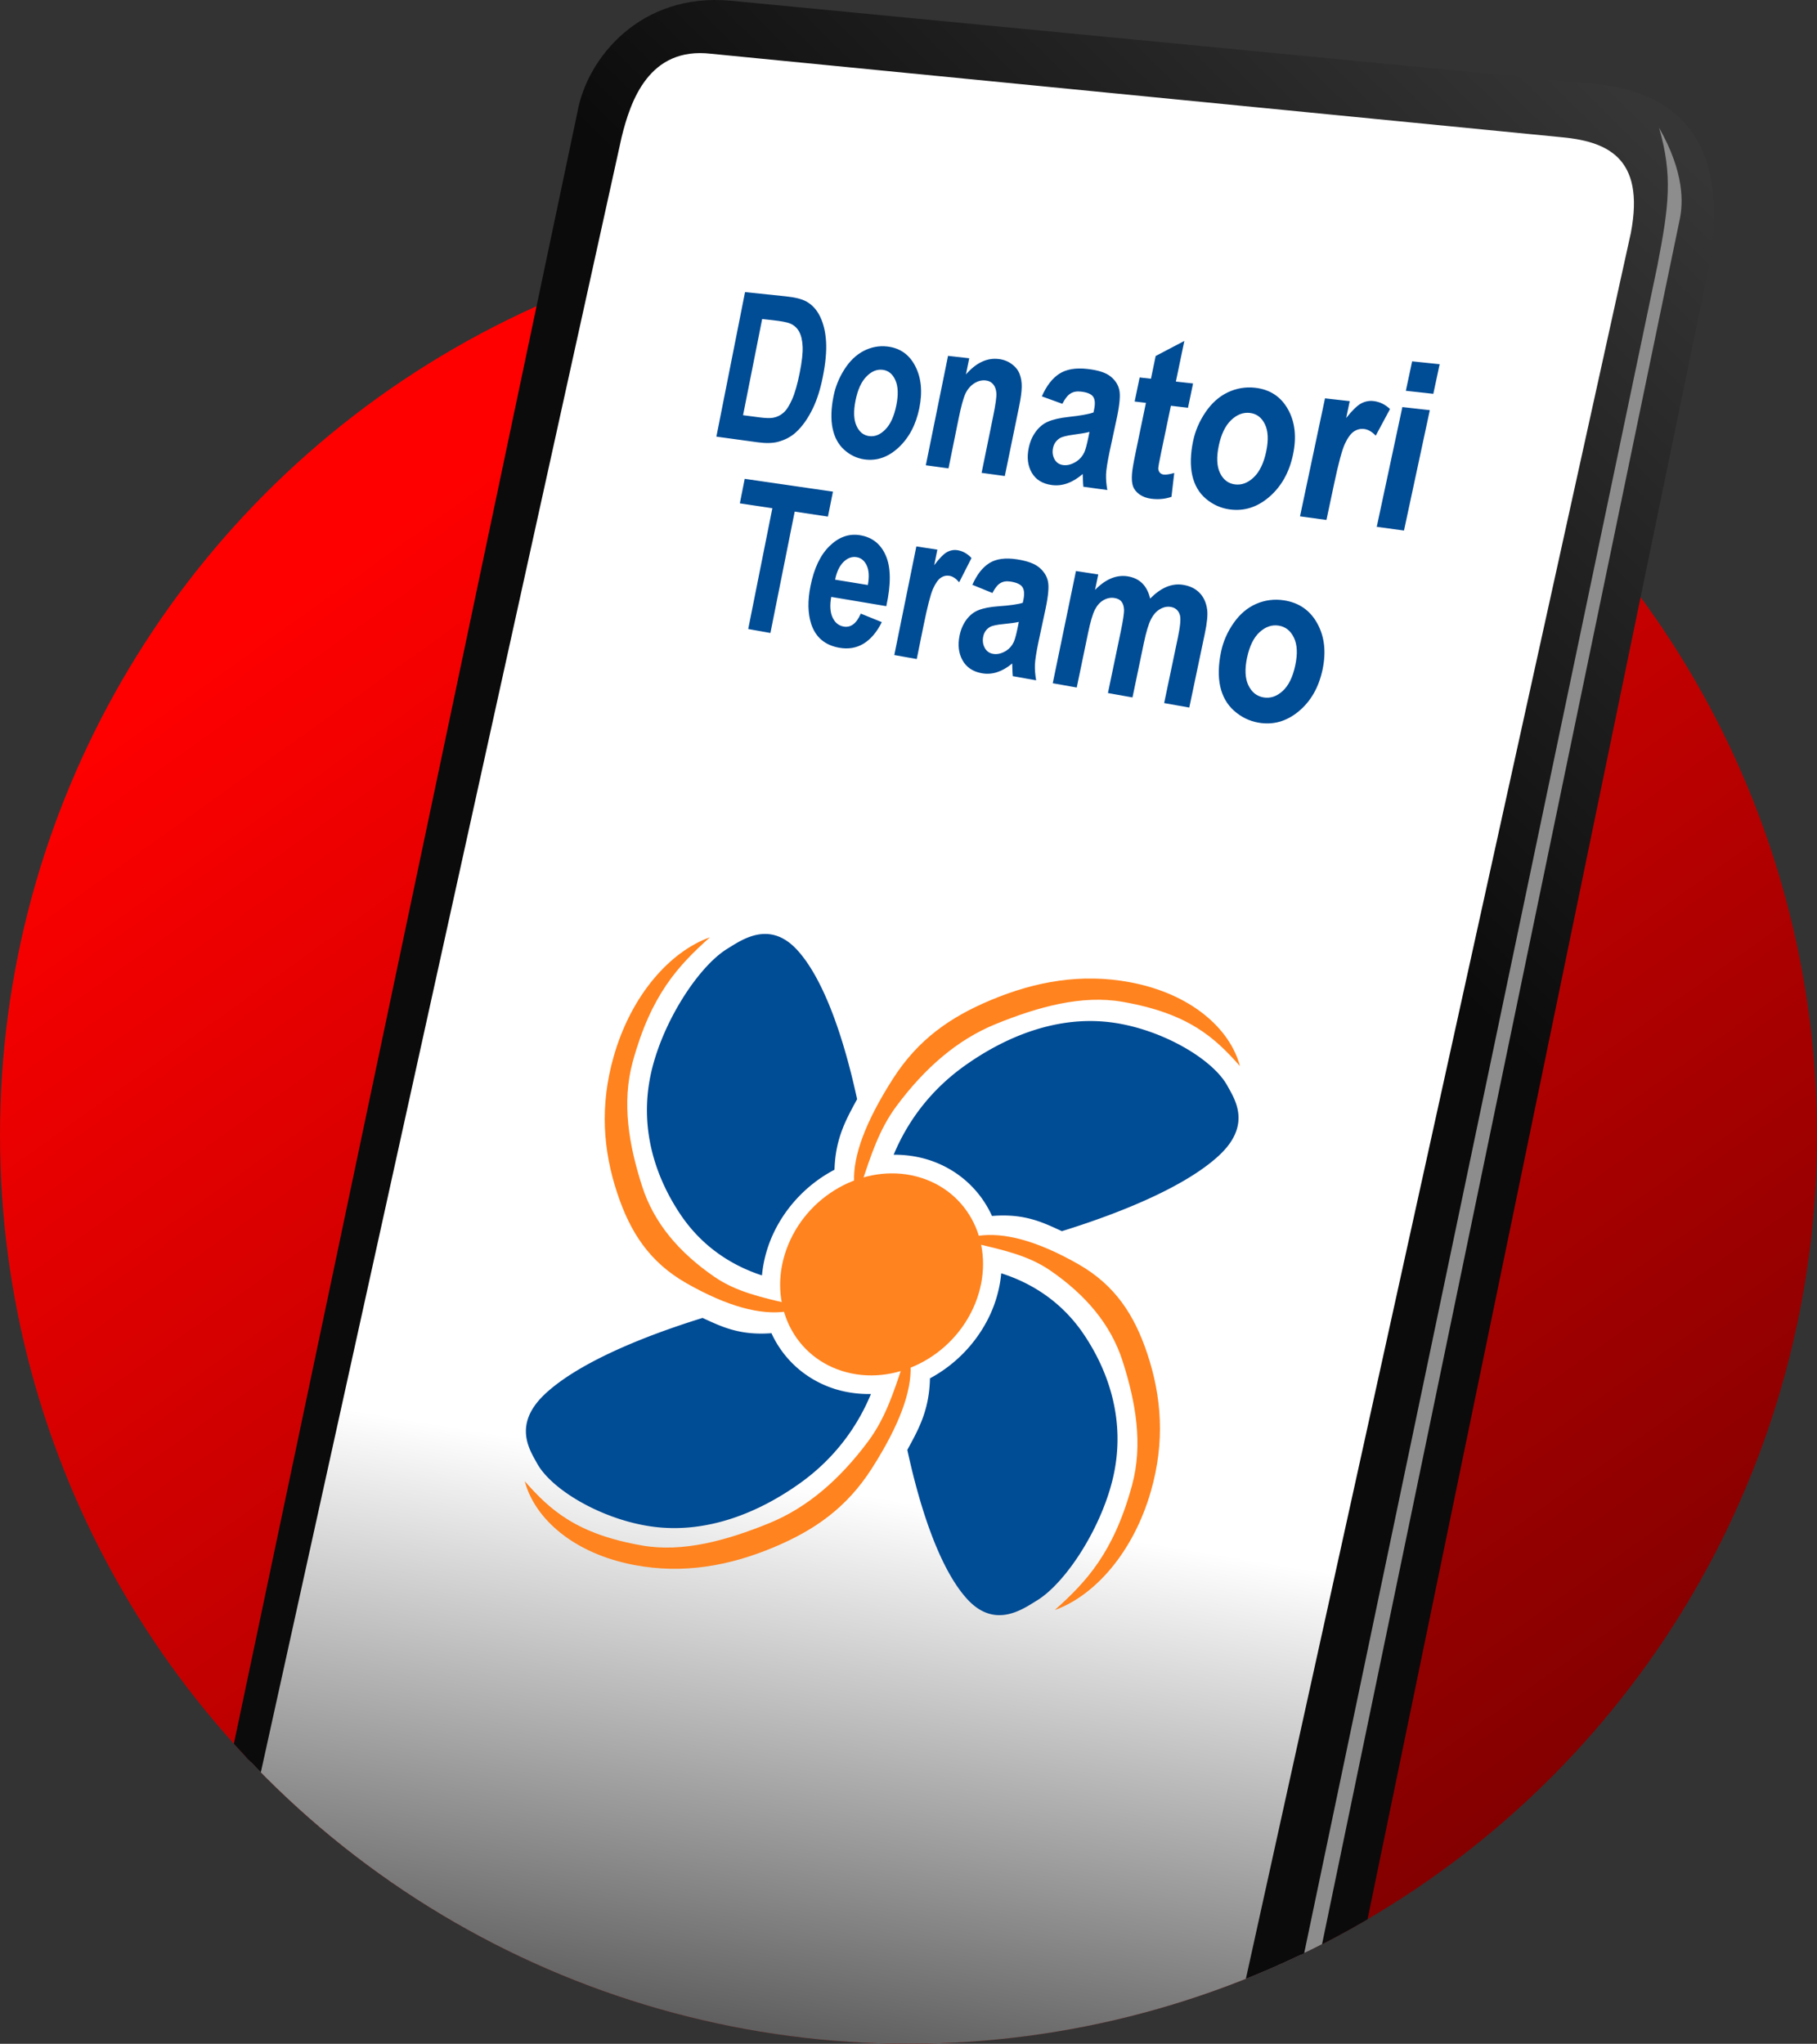
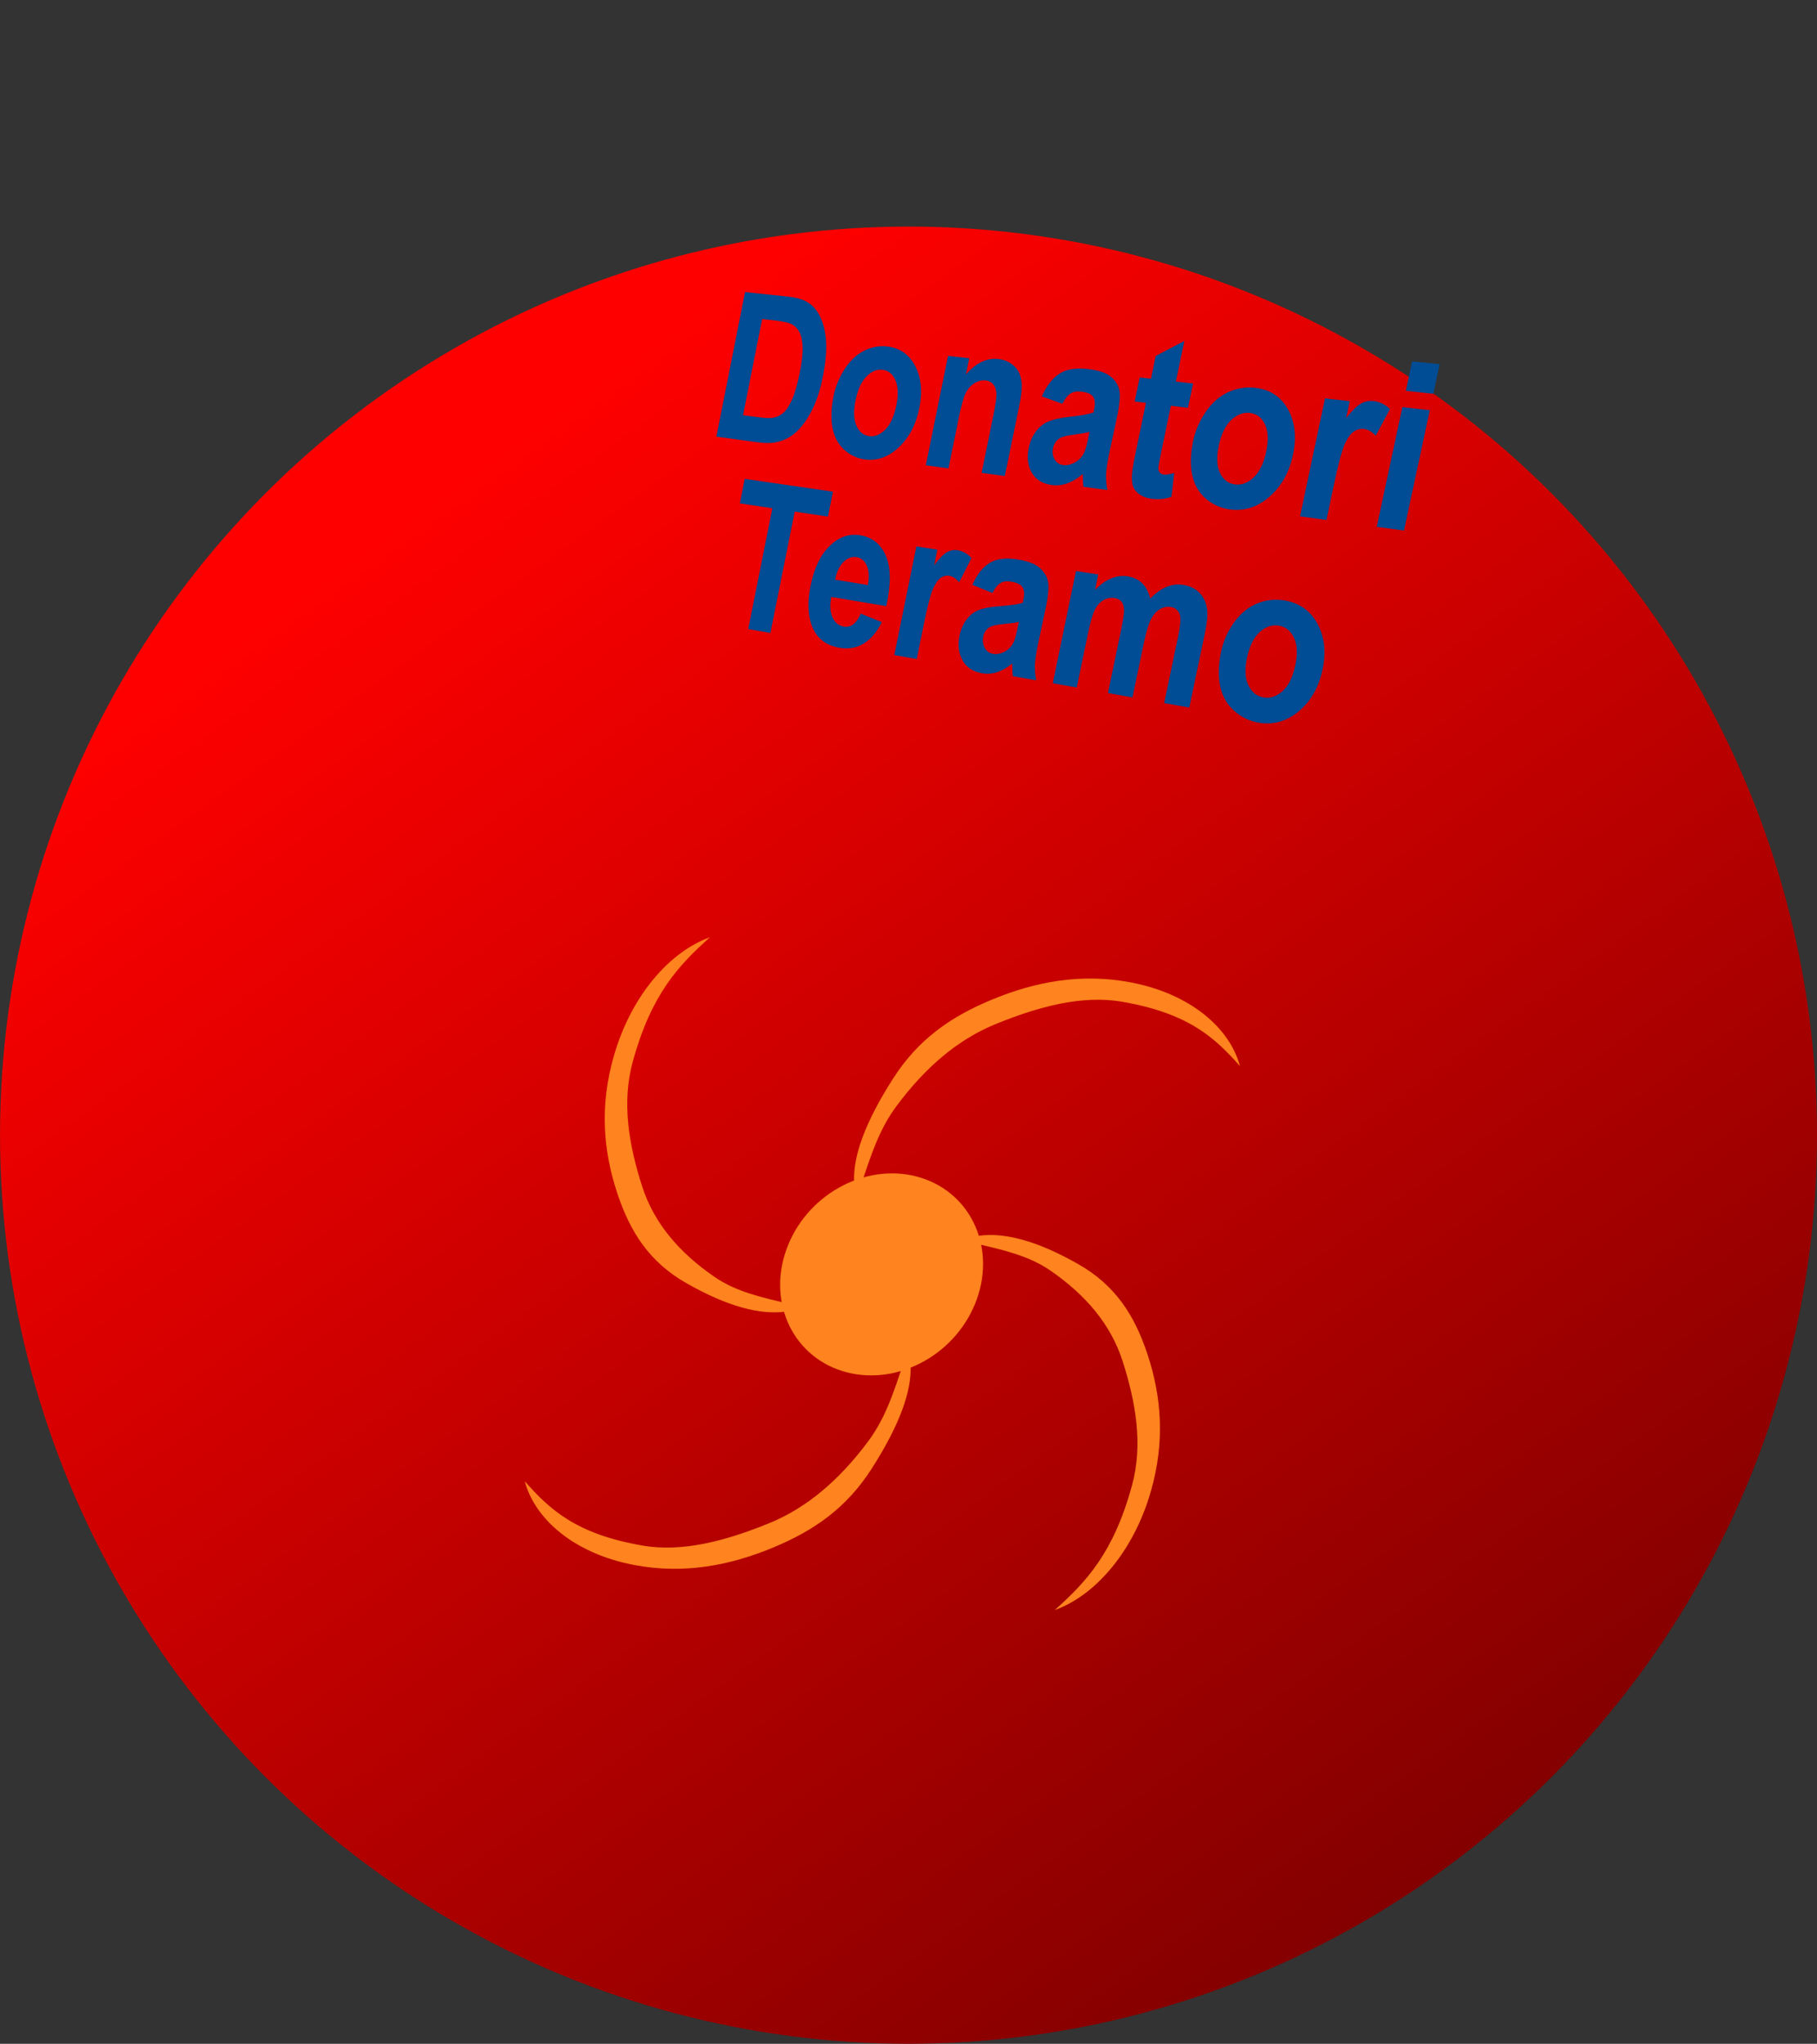
<svg xmlns="http://www.w3.org/2000/svg" xmlns:ns1="http://sodipodi.sourceforge.net/DTD/sodipodi-0.dtd" xmlns:ns2="http://www.inkscape.org/namespaces/inkscape" xmlns:xlink="http://www.w3.org/1999/xlink" ns1:docname="App.svg" ns2:version="1.0 (4035a4fb49, 2020-05-01)" id="svg36765" version="1.1" viewBox="0 0 78.759 88.579" height="88.579mm" width="78.759mm">
  <rect x="0" y="0" width="78.759" height="88.579" fill="#333333" stroke="none" />
  <defs id="defs36759">
    <linearGradient gradientTransform="translate(-180.144,-61.013)" ns2:collect="always" xlink:href="#linearGradient910" id="linearGradient912" x1="199.65" y1="81.25" x2="244.284" y2="143.524" gradientUnits="userSpaceOnUse" />
    <linearGradient ns2:collect="always" id="linearGradient910">
      <stop style="stop-color:#ff0000;stop-opacity:1" offset="0" id="stop906" />
      <stop style="stop-color:#800000;stop-opacity:1" offset="1" id="stop908" />
    </linearGradient>
    <clipPath clipPathUnits="userSpaceOnUse" id="clipPath896">
-       <path id="path898" style="opacity:1;fill:#000000;stroke-width:3.204;stroke-linecap:round;stroke-linejoin:round;paint-order:stroke markers fill" d="m 201.789,56.26 -7.835,24.003 a 39.379,39.379 0 0 0 -13.81,29.949 39.379,39.379 0 0 0 39.38,39.38 39.379,39.379 0 0 0 39.38,-39.38 39.379,39.379 0 0 0 -5.406,-19.914 l 2.013,-8.247 4.544,-14.032 -1.871,-7.617 -14.7,-2.138 z" />
-     </clipPath>
+       </clipPath>
    <linearGradient ns2:collect="always" xlink:href="#linearGradient904" id="linearGradient878" gradientUnits="userSpaceOnUse" x1="218.092" y1="125.884" x2="214.083" y2="149.938" />
    <linearGradient id="linearGradient904" ns2:collect="always">
      <stop id="stop900" offset="0" style="stop-color:#ffffff;stop-opacity:1;" />
      <stop id="stop902" offset="1" style="stop-color:#5a5a5a;stop-opacity:1" />
    </linearGradient>
    <linearGradient ns2:collect="always" xlink:href="#linearGradient859" id="linearGradient880" gradientUnits="userSpaceOnUse" gradientTransform="translate(89.958)" x1="162.099" y1="66.55" x2="138.98" y2="89.936" />
    <linearGradient ns2:collect="always" id="linearGradient859">
      <stop style="stop-color:#363636;stop-opacity:1" offset="0" id="stop855" />
      <stop style="stop-color:#0b0b0c;stop-opacity:1" offset="1" id="stop857" />
    </linearGradient>
  </defs>
  <ns1:namedview ns2:window-maximized="1" ns2:window-y="-8" ns2:window-x="-8" ns2:window-height="1017" ns2:window-width="1920" showgrid="false" ns2:document-rotation="0" ns2:current-layer="layer1" ns2:document-units="mm" ns2:cy="-118.782" ns2:cx="-29.259612" ns2:zoom="0.49497475" ns2:pageshadow="2" ns2:pageopacity="0.0" borderopacity="1.0" bordercolor="#666666" pagecolor="#ffffff" id="base" />
  <g id="layer1" ns2:groupmode="layer" ns2:label="Livello 1">
    <circle style="fill:url(#linearGradient912);fill-opacity:1;stroke-width:3.204;stroke-linecap:round;stroke-linejoin:round;paint-order:stroke markers fill" id="path851" cx="39.38" cy="49.199" r="39.379" />
    <g transform="translate(-180.144,-61.013)" id="g894" clip-path="url(#clipPath896)">
      <path id="path863" d="m 191.32,136.241 -1.47,3.942 4.276,4.41 11.87,7.165 18.521,1.134 12.048,-6.709 4.016,-17.481 11.409,-56.204 0.067,-5.947 -42.092,-4.184 -3.402,3.024 z" style="fill:url(#linearGradient878);fill-opacity:1;stroke:#000000;stroke-width:0.265px;stroke-linecap:butt;stroke-linejoin:miter;stroke-opacity:1" />
      <path ns1:nodetypes="ccccccccccccc" id="path847" d="m 190.104,137.432 15.066,-71.546 c 0.42,-2.378 2.751,-5.196 6.638,-4.843 l 37.628,3.622 c 4.141,0.486 5.638,3.253 4.754,8.031 l -15.162,73.4 -5.011,1.27 16.818,-76.259 c 0.631,-3.312 -1.073,-3.985 -3.118,-4.158 l -36.752,-3.606 c -2.691,-0.315 -3.49,2.042 -3.875,3.608 l -15.869,71.912 z" style="fill:url(#linearGradient880);fill-opacity:1;stroke:none;stroke-width:0.265px;stroke-linecap:butt;stroke-linejoin:miter;stroke-opacity:1" />
      <path ns1:nodetypes="cccccc" id="path853" d="m 251.991,72.497 -15.425,73.685 0.803,-0.52 15.59,-75.17 c 0.132,-0.663 0.215,-1.978 -0.902,-3.942 0.597,2.072 0.428,3.391 -0.067,5.947 z" style="fill:#8d8d8d;fill-opacity:1;stroke:none;stroke-width:0.265px;stroke-linecap:butt;stroke-linejoin:miter;stroke-opacity:1" />
    </g>
    <g id="g3835" transform="matrix(0.887,0.281,-0.376,0.917,-173.754,-54.606)">
      <path ns2:connector-curvature="0" id="path8102" style="fill:#ff831e;fill-opacity:1;stroke:none;stroke-width:0.05px;stroke-linecap:butt;stroke-linejoin:miter;stroke-opacity:1" d="m 252.936,43.661 c -1.226,0.083 -2.453,0.201 -3.678,-0.141 -1.969,-0.55 -3.579,-1.452 -4.739,-2.829 -1.298,-1.542 -2.375,-3.218 -2.617,-5.093 -0.394,-3.049 0.264,-4.615 1.132,-6.224 -1.452,1.107 -2.379,3.426 -2.051,6.242 0.263,2.261 1.215,4.1 2.586,5.697 1.252,1.459 2.614,2.453 4.593,2.844 2.172,0.429 3.753,0.36 4.81,-0.141 l 0.566,-0.424 -0.035,-0.318 z m 7.039,-5.003 c 1.226,-0.083 2.453,-0.201 3.678,0.141 1.969,0.55 3.579,1.452 4.739,2.829 1.298,1.542 2.375,3.218 2.617,5.093 0.394,3.049 -0.264,4.615 -1.132,6.224 1.452,-1.107 2.379,-3.426 2.051,-6.242 -0.263,-2.261 -1.215,-4.1 -2.586,-5.697 -1.252,-1.459 -2.614,-2.453 -4.593,-2.844 -2.172,-0.429 -3.753,-0.36 -4.81,0.141 l -0.566,0.424 0.035,0.318 z m -1.018,6.021 c 0.083,1.226 0.201,2.453 -0.141,3.678 -0.55,1.969 -1.452,3.579 -2.829,4.739 -1.542,1.298 -3.218,2.375 -5.093,2.617 -3.049,0.394 -4.615,-0.264 -6.224,-1.132 1.107,1.452 3.426,2.379 6.242,2.051 2.261,-0.263 4.1,-1.215 5.697,-2.586 1.459,-1.252 2.453,-2.614 2.844,-4.593 0.429,-2.172 0.36,-3.753 -0.141,-4.81 l -0.424,-0.566 -0.318,0.035 z m -5.003,-7.039 c -0.083,-1.226 -0.201,-2.453 0.141,-3.678 0.55,-1.969 1.452,-3.579 2.829,-4.739 1.542,-1.298 3.218,-2.375 5.093,-2.617 3.049,-0.394 4.615,0.264 6.224,1.132 -1.107,-1.452 -3.426,-2.379 -6.242,-2.051 -2.261,0.263 -4.1,1.215 -5.697,2.586 -1.459,1.252 -2.453,2.614 -2.844,4.593 -0.429,2.172 -0.36,3.753 0.141,4.81 l 0.424,0.566 0.318,-0.035 z" />
      <circle style="fill:#ff831e;fill-opacity:1;stroke:none;stroke-width:0.266;stroke-linecap:round;stroke-linejoin:round;stroke-miterlimit:4;stroke-dasharray:none;stroke-dashoffset:0;stroke-opacity:1;paint-order:stroke markers fill" id="path8094" cx="256.436" cy="41.2" r="4.564" />
-       <path ns2:connector-curvature="0" style="fill:#004c95;fill-opacity:1;stroke:none;stroke-width:0.05px;stroke-linecap:butt;stroke-linejoin:miter;stroke-opacity:1" d="m 263.518,27.491 c -0.612,-0.005 -1.224,0.044 -1.801,0.158 -2.314,0.456 -4.119,1.935 -5.393,3.731 -1.051,1.481 -1.48,3.101 -1.488,4.654 a 5.413,5.413 0 0 1 1.6,-0.248 5.413,5.413 0 0 1 3.738,1.507 c 1.374,-0.548 2.323,-0.402 3.293,-0.29 2.683,-1.866 4.656,-3.709 5.446,-5.234 0.902,-1.739 -0.32,-2.585 -0.866,-3.041 -0.86,-0.719 -2.694,-1.222 -4.53,-1.237 z m -17.626,0.937 c -0.993,-0.011 -1.555,0.779 -1.897,1.188 -0.958,1.147 -1.533,4.025 -1.079,6.331 0.456,2.314 1.935,4.119 3.731,5.393 1.475,1.046 3.086,1.476 4.633,1.488 a 5.413,5.413 0 0 1 -0.257,-1.629 5.413,5.413 0 0 1 1.52,-3.753 c -0.528,-1.35 -0.383,-2.29 -0.273,-3.25 -1.866,-2.683 -3.709,-4.656 -5.234,-5.446 -0.435,-0.225 -0.814,-0.318 -1.145,-0.322 z m 15.699,11.141 a 5.413,5.413 0 0 1 0.258,1.63 5.413,5.413 0 0 1 -1.478,3.708 c 0.548,1.374 0.402,2.323 0.29,3.294 1.866,2.683 3.709,4.656 5.234,5.446 1.739,0.902 2.585,-0.32 3.042,-0.866 0.958,-1.147 1.533,-4.025 1.079,-6.331 -0.456,-2.314 -1.935,-4.119 -3.731,-5.393 -1.494,-1.06 -3.128,-1.487 -4.693,-1.488 z m -8.877,5.551 c -1.351,0.528 -2.29,0.384 -3.25,0.274 -2.683,1.866 -4.656,3.709 -5.446,5.234 -0.902,1.739 0.32,2.585 0.866,3.041 1.147,0.958 4.025,1.533 6.331,1.079 2.314,-0.456 4.119,-1.935 5.393,-3.731 1.055,-1.487 1.483,-3.113 1.488,-4.672 a 5.413,5.413 0 0 1 -1.659,0.267 5.413,5.413 0 0 1 -3.722,-1.492 z" id="path8116" />
    </g>
    <path d="m 52.929,28.239 c 0.093,-0.441 0.275,-0.854 0.544,-1.238 0.269,-0.385 0.594,-0.661 0.975,-0.828 0.385,-0.167 0.788,-0.218 1.207,-0.154 0.65,0.1 1.133,0.434 1.445,1.003 0.313,0.568 0.389,1.237 0.225,2.005 -0.165,0.774 -0.514,1.379 -1.047,1.815 -0.527,0.431 -1.107,0.589 -1.739,0.476 -0.389,-0.069 -0.737,-0.24 -1.045,-0.511 -0.304,-0.27 -0.505,-0.62 -0.602,-1.052 -0.096,-0.434 -0.083,-0.939 0.037,-1.516 z m 1.126,0.26 c -0.106,0.5 -0.087,0.9 0.056,1.2 0.144,0.301 0.362,0.476 0.656,0.527 0.294,0.051 0.569,-0.04 0.826,-0.273 0.259,-0.233 0.443,-0.606 0.551,-1.117 0.107,-0.499 0.087,-0.899 -0.059,-1.2 -0.143,-0.3 -0.363,-0.474 -0.658,-0.521 -0.295,-0.047 -0.57,0.047 -0.828,0.282 -0.257,0.234 -0.437,0.602 -0.543,1.102 z m -7.417,-3.751 0.967,0.149 -0.139,0.669 c 0.455,-0.466 0.924,-0.662 1.409,-0.588 0.257,0.04 0.469,0.139 0.633,0.299 0.163,0.16 0.279,0.381 0.346,0.665 0.234,-0.236 0.468,-0.404 0.703,-0.503 0.236,-0.099 0.473,-0.13 0.71,-0.094 0.303,0.046 0.544,0.161 0.723,0.344 0.18,0.18 0.292,0.423 0.335,0.729 0.031,0.226 -0.003,0.578 -0.104,1.055 l -0.671,3.193 -1.089,-0.194 0.595,-2.84 c 0.103,-0.494 0.133,-0.819 0.088,-0.974 -0.061,-0.204 -0.196,-0.322 -0.405,-0.355 -0.152,-0.024 -0.306,0.009 -0.463,0.1 -0.157,0.091 -0.287,0.24 -0.391,0.448 -0.104,0.205 -0.204,0.54 -0.302,1.005 l -0.495,2.371 -1.064,-0.19 0.561,-2.692 c 0.099,-0.479 0.145,-0.791 0.136,-0.936 -0.009,-0.145 -0.047,-0.258 -0.113,-0.339 -0.065,-0.08 -0.165,-0.131 -0.301,-0.153 -0.163,-0.026 -0.32,0.005 -0.473,0.092 -0.153,0.087 -0.279,0.227 -0.378,0.421 -0.097,0.194 -0.194,0.526 -0.291,0.995 l -0.493,2.372 -1.04,-0.185 z m -3.621,0.952 -0.869,-0.354 c 0.197,-0.445 0.443,-0.76 0.739,-0.943 0.296,-0.184 0.694,-0.238 1.192,-0.161 0.455,0.07 0.781,0.19 0.977,0.362 0.197,0.169 0.32,0.365 0.367,0.589 0.051,0.222 0.018,0.611 -0.097,1.168 l -0.32,1.494 c -0.088,0.425 -0.136,0.742 -0.147,0.951 -0.007,0.206 0.01,0.433 0.053,0.679 l -1.012,-0.18 c -0.009,-0.089 -0.016,-0.22 -0.02,-0.393 -0.002,-0.079 -0.004,-0.13 -0.005,-0.156 -0.217,0.181 -0.436,0.306 -0.655,0.377 -0.218,0.07 -0.438,0.086 -0.66,0.046 -0.39,-0.07 -0.67,-0.258 -0.84,-0.564 -0.168,-0.305 -0.21,-0.661 -0.127,-1.067 0.055,-0.269 0.155,-0.5 0.299,-0.692 0.146,-0.195 0.321,-0.334 0.527,-0.414 0.209,-0.083 0.496,-0.139 0.864,-0.166 0.496,-0.034 0.847,-0.085 1.051,-0.151 l 0.026,-0.127 c 0.051,-0.245 0.038,-0.427 -0.038,-0.546 -0.074,-0.121 -0.247,-0.203 -0.514,-0.246 -0.181,-0.029 -0.331,-0.005 -0.45,0.069 -0.118,0.071 -0.232,0.213 -0.34,0.426 z m 1.144,1.254 c -0.142,0.033 -0.361,0.063 -0.658,0.092 -0.296,0.028 -0.494,0.071 -0.596,0.129 -0.156,0.095 -0.252,0.233 -0.288,0.413 -0.037,0.177 -0.015,0.339 0.063,0.487 0.079,0.147 0.199,0.235 0.362,0.264 0.182,0.032 0.372,-0.013 0.569,-0.135 0.146,-0.093 0.256,-0.22 0.329,-0.38 0.049,-0.104 0.105,-0.309 0.168,-0.615 z m -4.424,1.609 -0.973,-0.173 0.956,-4.708 0.91,0.14 -0.137,0.674 c 0.221,-0.294 0.405,-0.482 0.549,-0.564 0.147,-0.082 0.301,-0.111 0.461,-0.086 0.227,0.035 0.429,0.148 0.607,0.339 l -0.534,1.051 c -0.139,-0.164 -0.28,-0.258 -0.423,-0.28 -0.139,-0.022 -0.266,0.008 -0.382,0.091 -0.115,0.08 -0.226,0.242 -0.335,0.485 -0.105,0.244 -0.239,0.768 -0.403,1.572 z m -2.426,-1.969 0.912,0.37 c -0.215,0.431 -0.479,0.742 -0.793,0.933 -0.31,0.188 -0.662,0.246 -1.055,0.176 -0.62,-0.111 -1.023,-0.455 -1.213,-1.031 -0.148,-0.46 -0.158,-1.01 -0.029,-1.65 0.154,-0.765 0.427,-1.339 0.822,-1.724 0.396,-0.389 0.832,-0.547 1.307,-0.474 0.537,0.082 0.915,0.379 1.135,0.889 0.221,0.509 0.228,1.239 0.02,2.188 l -2.387,-0.401 c -0.067,0.365 -0.048,0.661 0.057,0.89 0.105,0.226 0.266,0.358 0.484,0.396 0.148,0.026 0.284,-0.005 0.407,-0.093 0.123,-0.088 0.235,-0.244 0.334,-0.469 z m 0.307,-1.239 c 0.065,-0.359 0.049,-0.642 -0.05,-0.848 -0.098,-0.209 -0.244,-0.329 -0.438,-0.36 -0.207,-0.033 -0.398,0.038 -0.572,0.212 -0.174,0.174 -0.293,0.428 -0.359,0.764 z m -5.186,1.907 1.046,-5.235 -1.409,-0.212 0.211,-1.062 3.825,0.555 -0.218,1.082 -1.44,-0.217 -1.053,5.26 z m 28.505,-10.325 0.273,-1.276 1.193,0.124 -0.275,1.283 z m -1.261,5.896 1.11,-5.19 1.19,0.134 -1.119,5.217 z m -2.18,-0.298 -1.146,-0.156 1.083,-5.114 1.072,0.121 -0.155,0.732 c 0.258,-0.325 0.472,-0.534 0.642,-0.628 0.172,-0.093 0.353,-0.13 0.541,-0.108 0.267,0.03 0.507,0.145 0.718,0.346 l -0.619,1.154 c -0.165,-0.173 -0.333,-0.269 -0.502,-0.289 -0.163,-0.019 -0.312,0.018 -0.448,0.111 -0.134,0.09 -0.265,0.269 -0.389,0.535 -0.122,0.267 -0.276,0.837 -0.461,1.711 z m -5.778,-3.427 c 0.092,-0.439 0.271,-0.853 0.536,-1.244 0.266,-0.391 0.585,-0.677 0.961,-0.857 0.379,-0.18 0.776,-0.247 1.188,-0.201 0.64,0.072 1.115,0.382 1.423,0.93 0.308,0.547 0.382,1.204 0.22,1.969 -0.162,0.77 -0.507,1.382 -1.031,1.833 -0.519,0.447 -1.091,0.626 -1.713,0.541 -0.383,-0.053 -0.725,-0.206 -1.029,-0.461 -0.3,-0.254 -0.497,-0.591 -0.593,-1.013 -0.094,-0.424 -0.082,-0.923 0.037,-1.497 z m 1.11,0.211 c -0.105,0.498 -0.086,0.892 0.055,1.182 0.141,0.291 0.356,0.455 0.644,0.493 0.291,0.038 0.562,-0.063 0.814,-0.303 0.256,-0.241 0.436,-0.616 0.544,-1.125 0.104,-0.496 0.085,-0.89 -0.058,-1.182 -0.141,-0.29 -0.357,-0.453 -0.649,-0.487 -0.29,-0.034 -0.562,0.07 -0.815,0.312 -0.252,0.242 -0.431,0.611 -0.535,1.11 z m -1.114,-2.699 -0.22,1.053 -0.741,-0.087 -0.418,2.003 c -0.085,0.405 -0.127,0.643 -0.129,0.713 0.002,0.067 0.022,0.126 0.061,0.176 0.042,0.05 0.099,0.08 0.17,0.09 0.1,0.013 0.253,-0.01 0.461,-0.069 l -0.12,1.034 c -0.28,0.097 -0.577,0.123 -0.893,0.08 -0.193,-0.027 -0.359,-0.089 -0.498,-0.188 -0.138,-0.102 -0.231,-0.22 -0.278,-0.353 -0.045,-0.137 -0.059,-0.314 -0.042,-0.531 0.009,-0.155 0.061,-0.463 0.157,-0.925 l 0.447,-2.156 -0.489,-0.058 0.217,-1.042 0.49,0.055 0.204,-0.985 1.243,-0.653 -0.367,1.76 z m -5.665,0.881 -0.89,-0.322 c 0.201,-0.456 0.453,-0.783 0.756,-0.979 0.304,-0.197 0.711,-0.267 1.222,-0.209 0.467,0.052 0.801,0.161 1.002,0.326 0.202,0.162 0.327,0.355 0.376,0.579 0.053,0.221 0.019,0.615 -0.097,1.18 l -0.326,1.517 c -0.089,0.432 -0.14,0.753 -0.15,0.963 -0.007,0.208 0.012,0.436 0.055,0.682 L 46.959,21.096 c -0.01,-0.09 -0.017,-0.221 -0.022,-0.395 -0.002,-0.079 -0.003,-0.131 -0.006,-0.157 -0.222,0.191 -0.445,0.326 -0.67,0.405 -0.223,0.08 -0.449,0.104 -0.677,0.072 -0.4,-0.055 -0.687,-0.233 -0.862,-0.535 -0.173,-0.301 -0.217,-0.657 -0.132,-1.069 0.056,-0.273 0.158,-0.509 0.306,-0.708 0.149,-0.203 0.328,-0.349 0.539,-0.438 0.214,-0.092 0.509,-0.159 0.885,-0.201 0.509,-0.054 0.869,-0.119 1.078,-0.194 l 0.027,-0.129 c 0.052,-0.249 0.039,-0.432 -0.039,-0.548 -0.077,-0.119 -0.254,-0.195 -0.528,-0.227 -0.185,-0.022 -0.339,0.007 -0.461,0.087 -0.122,0.076 -0.237,0.224 -0.348,0.443 z m 1.176,1.218 c -0.145,0.038 -0.371,0.078 -0.675,0.118 -0.304,0.04 -0.507,0.091 -0.611,0.153 -0.159,0.102 -0.258,0.244 -0.295,0.427 -0.037,0.18 -0.015,0.342 0.065,0.488 0.081,0.145 0.205,0.229 0.372,0.251 0.187,0.025 0.382,-0.028 0.583,-0.159 0.15,-0.1 0.262,-0.232 0.337,-0.395 0.049,-0.107 0.106,-0.316 0.171,-0.626 z m -3.671,1.912 -1.006,-0.137 0.5,-2.445 c 0.106,-0.518 0.153,-0.855 0.14,-1.011 -0.011,-0.159 -0.057,-0.286 -0.137,-0.382 -0.079,-0.096 -0.185,-0.151 -0.321,-0.167 -0.173,-0.02 -0.341,0.022 -0.502,0.126 -0.162,0.104 -0.288,0.251 -0.38,0.443 -0.089,0.192 -0.189,0.554 -0.297,1.086 l -0.438,2.155 -0.983,-0.134 0.963,-4.742 0.919,0.104 -0.143,0.701 c 0.438,-0.502 0.908,-0.726 1.411,-0.669 0.222,0.025 0.415,0.099 0.579,0.223 0.164,0.121 0.277,0.265 0.339,0.433 0.064,0.169 0.094,0.355 0.089,0.559 -0.002,0.205 -0.042,0.493 -0.118,0.866 z M 36.13,17.17 c 0.082,-0.408 0.238,-0.794 0.469,-1.157 0.231,-0.365 0.509,-0.632 0.833,-0.801 0.327,-0.17 0.668,-0.235 1.023,-0.195 0.55,0.062 0.957,0.345 1.217,0.851 0.261,0.504 0.321,1.112 0.177,1.821 -0.145,0.714 -0.445,1.283 -0.898,1.706 -0.449,0.418 -0.941,0.59 -1.476,0.516 -0.329,-0.045 -0.624,-0.185 -0.883,-0.418 -0.257,-0.232 -0.425,-0.544 -0.504,-0.934 -0.079,-0.393 -0.065,-0.855 0.042,-1.388 z m 0.954,0.186 c -0.093,0.462 -0.08,0.827 0.039,1.094 0.119,0.268 0.303,0.418 0.552,0.451 0.25,0.033 0.483,-0.063 0.702,-0.288 0.221,-0.225 0.38,-0.574 0.475,-1.046 0.093,-0.46 0.079,-0.825 -0.043,-1.094 -0.119,-0.268 -0.304,-0.416 -0.554,-0.446 -0.25,-0.029 -0.484,0.069 -0.703,0.296 -0.219,0.226 -0.375,0.57 -0.468,1.033 z m -4.79,-4.696 1.751,0.182 c 0.399,0.041 0.697,0.114 0.891,0.217 0.262,0.14 0.466,0.361 0.613,0.665 0.147,0.304 0.233,0.667 0.258,1.089 0.025,0.419 -0.023,0.929 -0.143,1.527 -0.105,0.526 -0.246,0.972 -0.421,1.34 -0.214,0.448 -0.462,0.8 -0.743,1.057 -0.212,0.194 -0.473,0.332 -0.783,0.414 -0.231,0.06 -0.524,0.066 -0.878,0.018 L 31.052,18.924 Z m 0.742,1.167 -0.828,4.169 0.713,0.093 c 0.268,0.035 0.466,0.04 0.593,0.016 0.167,-0.031 0.314,-0.102 0.441,-0.213 0.13,-0.11 0.255,-0.303 0.377,-0.577 0.123,-0.278 0.233,-0.662 0.331,-1.154 0.098,-0.492 0.141,-0.873 0.127,-1.144 -0.013,-0.271 -0.064,-0.487 -0.153,-0.647 -0.089,-0.161 -0.219,-0.277 -0.39,-0.349 -0.127,-0.055 -0.388,-0.104 -0.781,-0.147 z" style="font-style:normal;font-variant:normal;font-weight:bold;font-stretch:normal;font-size:10.583px;line-height:0.9;font-family:arial;-inkscape-font-specification:'arial Bold';text-align:center;letter-spacing:0px;word-spacing:0px;text-anchor:middle;fill:#004c95;fill-opacity:1;stroke-width:0.048" id="path37517" />
  </g>
</svg>